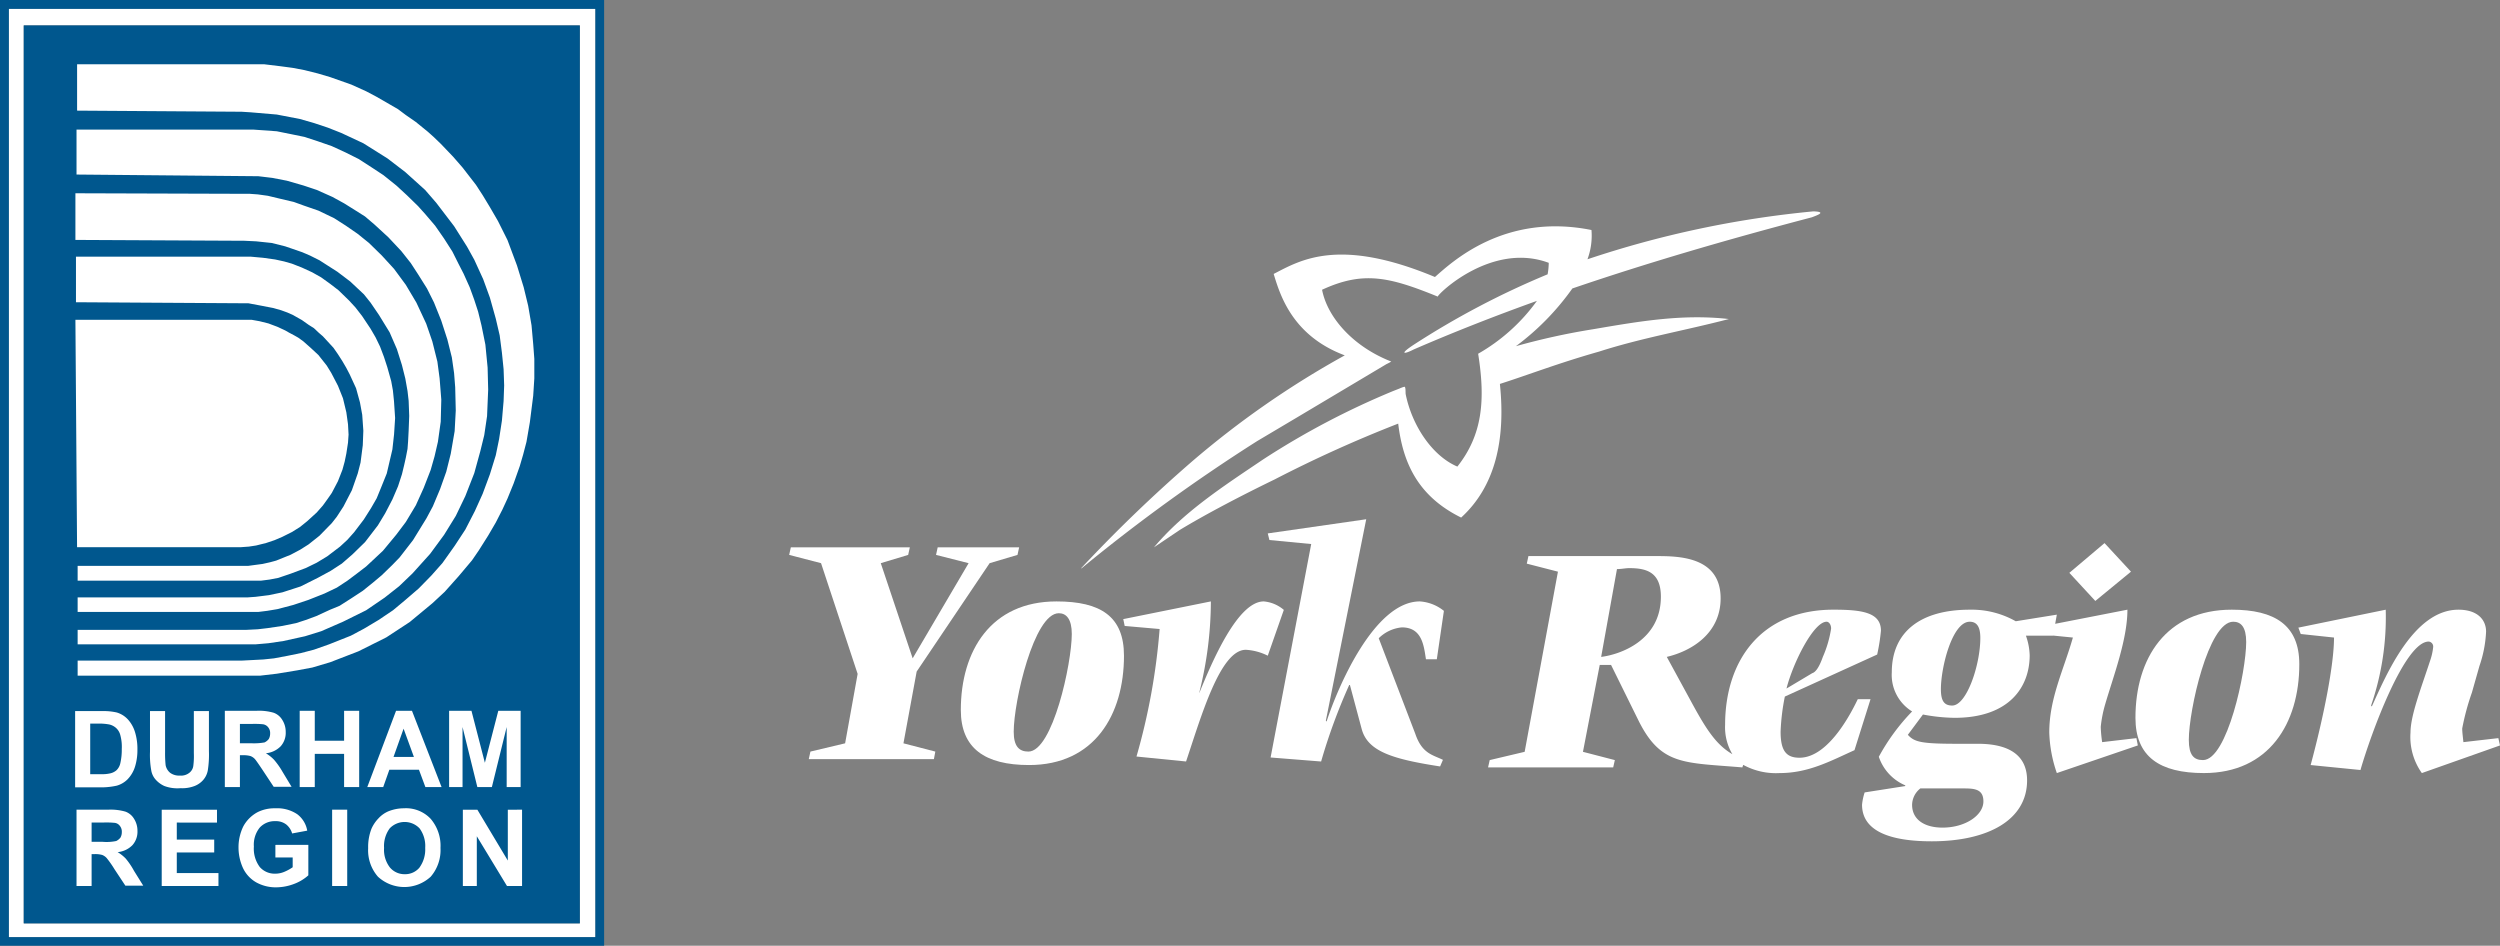
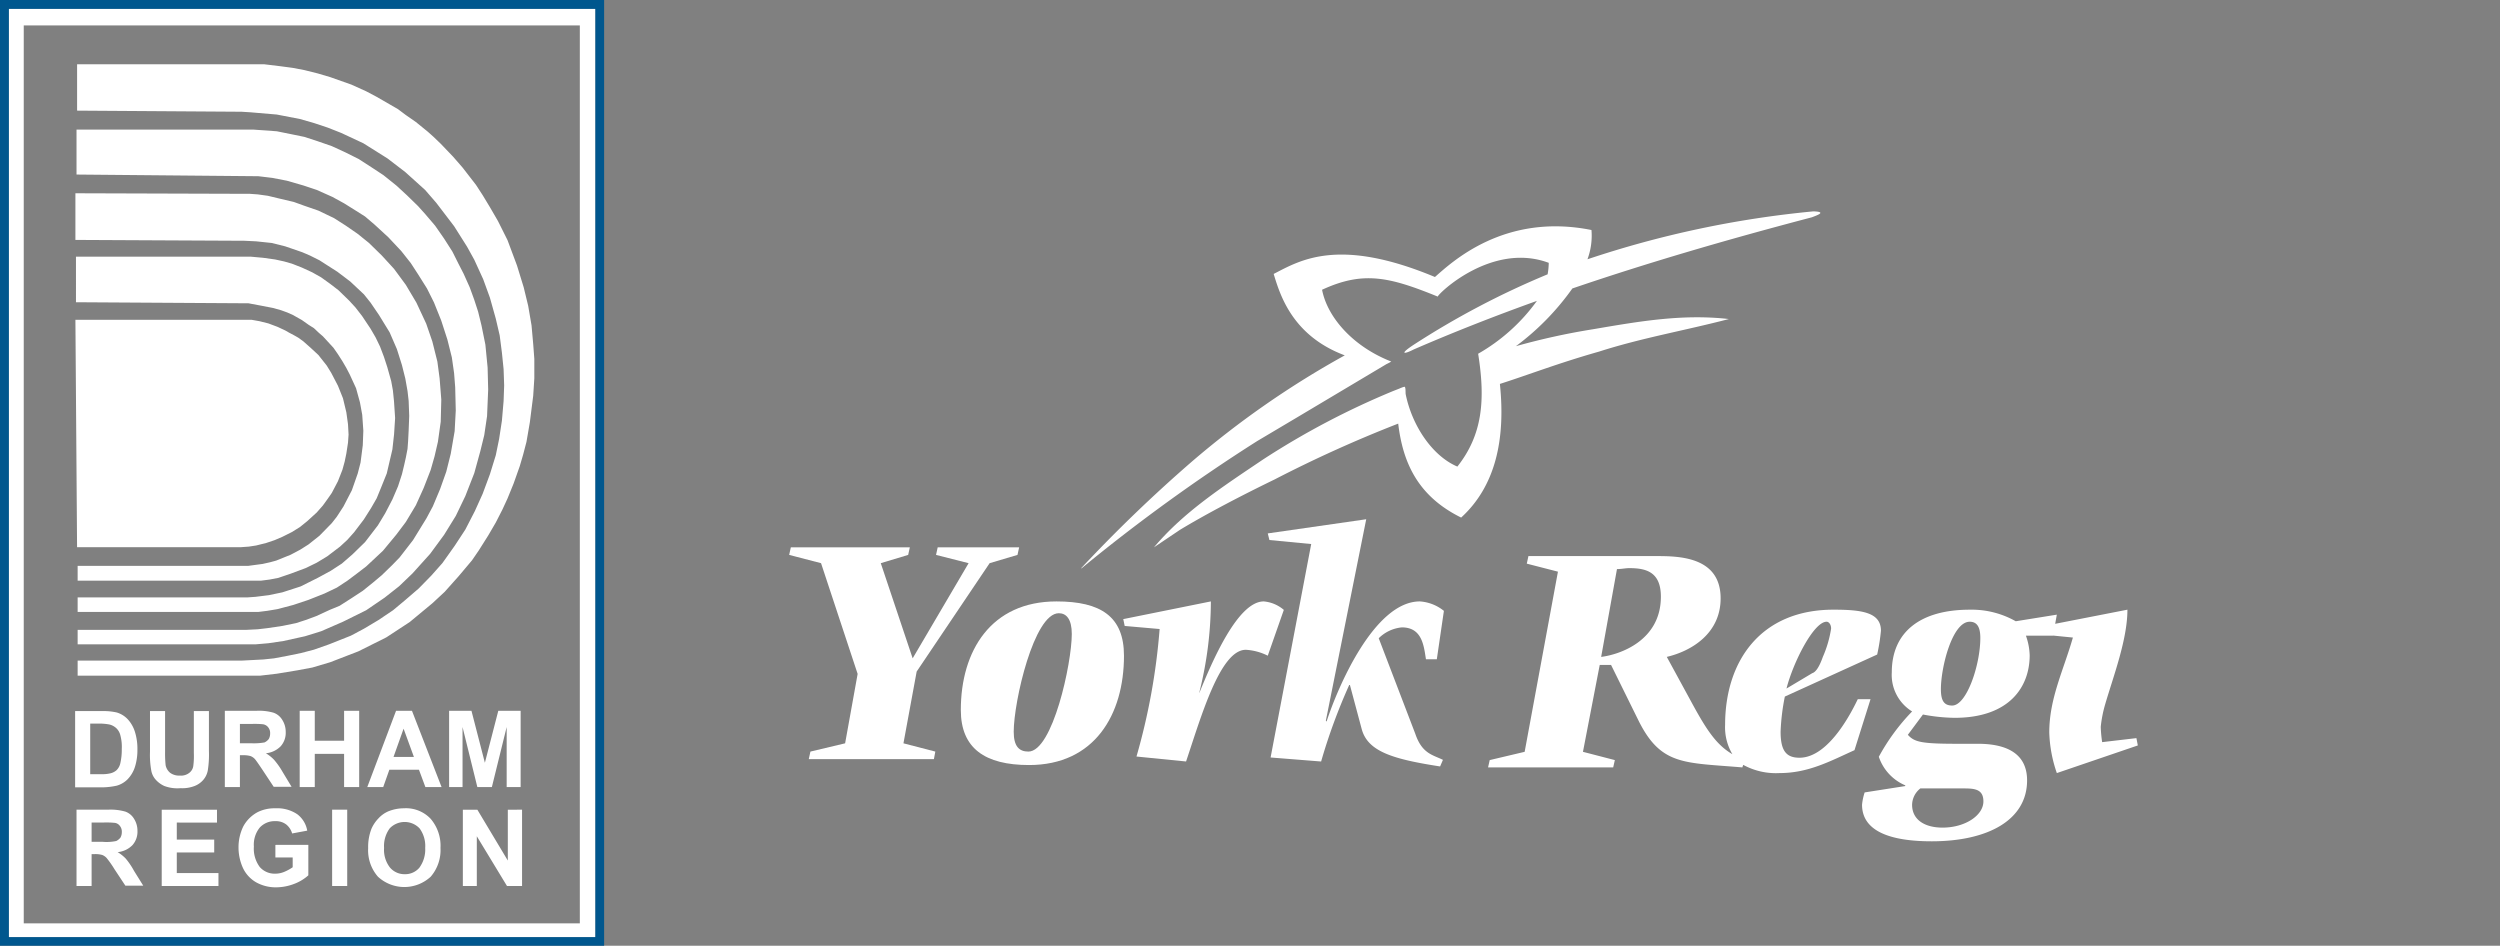
<svg xmlns="http://www.w3.org/2000/svg" width="266.814" height="100.931" viewBox="0 0 266.814 100.931">
  <rect x="0" y="0" width="266.814" height="100.931" fill="#808080" stroke="none" />
  <defs>
    <style>.a{fill:#fff;fill-rule:evenodd;}.b{fill:#00578e;}.c{fill:#fff;}</style>
  </defs>
  <path class="a" d="M160.077,40.974c2.993-.95,6.176-2.199,10.58-3.448,4.536-1.46,9.247-2.267,13.858-3.477-4.913-.554-9.449.227-14.464,1.084a72.627,72.627,0,0,0-8.266,1.815,27.391,27.391,0,0,0,6.027-6.162c7.992-2.729,16.455-5.202,25.573-7.598.429-.176,1.688-.58.152-.63a107.862,107.862,0,0,0-24.113,5.113,7.267,7.267,0,0,0,.427-3.123c-9.298-1.865-14.892,3.427-16.706,5.015-10.333-4.309-14.415-1.764-17.212-.327.676,2.216,1.973,6.588,7.589,8.69a97.035,97.035,0,0,0-16.382,11.393A156.398,156.398,0,0,0,115.371,60.659h.051a188.167,188.167,0,0,1,18.747-13.582l4.032-2.394,9.781-5.829a4.189,4.189,0,0,0,.501-.269c-4.133-1.613-6.829-4.763-7.384-7.661,4.41-2.041,7.207-1.36,12.348.731,0-.278,5.771-5.872,11.843-3.604a7.128,7.128,0,0,1-.12,1.225,88.439,88.439,0,0,0-14.293,7.519c-1.538,1.008-1.084,1.058,0,.503,4.258-1.848,8.633-3.564,13.152-5.187a19.824,19.824,0,0,1-6.273,5.642c.805,5.039.428,8.693-2.217,12.044-2.671-1.133-4.838-4.36-5.519-7.737-.025-.176.025-.831-.152-.781a3.41,3.41,0,0,0-.505.187l-.679.267a84.578,84.578,0,0,0-13.884,7.307c-4.259,2.872-8.442,5.57-11.642,9.374l2.772-1.865c2.872-1.739,6.703-3.729,10.08-5.367a137.29,137.29,0,0,1,13.215-5.972c.508,4.304,2.193,7.797,6.717,10.028C159.57,51.92,160.702,46.985,160.077,40.974Z" />
  <path class="a" d="M134.874,64.187c-2.797,0-5.544,6.501-6.879,9.776v-.051a40.134,40.134,0,0,0,1.236-9.726l-9.35,1.889.152.731,3.729.327a68.331,68.331,0,0,1-2.47,13.608l5.292.529c1.587-4.712,3.628-11.92,6.375-11.92a5.941,5.941,0,0,1,2.345.63l1.713-4.889A3.794,3.794,0,0,0,134.874,64.187Z" />
  <polygon class="a" points="97.832 71.671 105.619 60.105 108.592 59.223 108.769 58.417 100.075 58.417 99.899 59.223 103.375 60.105 97.404 70.26 94.001 60.105 96.925 59.223 97.102 58.417 84.401 58.417 84.225 59.223 87.626 60.105 91.532 71.923 90.196 79.331 86.493 80.213 86.317 81.019 99.672 81.019 99.822 80.213 96.421 79.331 97.832 71.671" />
  <path class="a" d="M112.75,64.187c-6.98,0-10.206,5.266-10.206,11.59,0,4.084,2.57,5.872,7.283,5.872,6.979,0,10.13-5.367,10.13-11.667C119.957,65.799,117.487,64.187,112.75,64.187Zm-2.998,16.025c-.983,0-1.563-.554-1.563-2.116,0-3.225,2.167-12.65,4.812-12.65.807,0,1.386.63,1.386,2.217C114.388,70.789,112.346,80.213,109.752,80.213Z" />
  <path class="a" d="M152.186,70.361h1.159l.756-5.166a4.558,4.558,0,0,0-2.57-1.008c-4.814,0-8.719,9.02-9.954,12.826l-.075-.101,4.309-21.495-10.508,1.512.176.705,4.46.429L135.605,80.843l5.392.429a61.07,61.07,0,0,1,2.999-8.164h.075l1.26,4.711c.655,2.394,3.326,3.2,8.365,3.981l.302-.704c-1.058-.53-2.217-.63-2.947-2.773l-3.906-10.206a4.039,4.039,0,0,1,2.469-1.159C151.782,66.959,151.959,68.924,152.186,70.361Z" />
-   <path class="a" d="M266.637,78.777l-3.729.428c-.051-.529-.126-1.034-.126-1.461a25.958,25.958,0,0,1,1.034-3.831l.807-2.846a12.873,12.873,0,0,0,.705-3.654c0-1.285-.932-2.343-2.949-2.343-4.788,0-7.711,6.955-9.247,10.331l-.077-.101a29.029,29.029,0,0,0,1.563-10.23l-9.324,1.915.253.679,3.552.379c0,2.923-1.109,8.467-2.494,13.607l5.317.529c1.133-3.93,4.711-13.708,7.283-13.708a.534.534,0,0,1,.478.58,6.298,6.298,0,0,1-.302,1.386c-.983,2.998-2.118,5.921-2.118,7.735a6.66,6.66,0,0,0,1.21,4.335l8.341-2.949Z" />
  <path class="a" d="M224.354,79.205a13.254,13.254,0,0,1-.15-1.638,13.245,13.245,0,0,1,.478-2.418c.857-2.949,2.368-6.879,2.368-10.08l-7.709,1.507.175-.977-4.384.705a9.545,9.545,0,0,0-4.913-1.234c-5.343,0-8.316,2.444-8.316,6.677a4.574,4.574,0,0,0,2.168,4.183,22.013,22.013,0,0,0-3.553,4.838,5.077,5.077,0,0,0,2.822,3.049V83.893l-4.334.679a6.049,6.049,0,0,0-.278,1.311c0,2.872,3.099,3.906,7.433,3.906,5.998,0,10.181-2.268,10.181-6.502,0-3.124-2.596-3.906-5.242-3.906H208.933c-3.855,0-4.611-.176-5.317-.957l1.612-2.167a19.019,19.019,0,0,0,3.377.353c5.821,0,8.014-3.276,8.014-6.678a6.828,6.828,0,0,0-.403-2.092h2.897l.003-.008,2.115.211c-.983,3.452-2.521,6.476-2.521,10.129a14.412,14.412,0,0,0,.807,4.335l8.643-2.949-.15-.781ZM204.952,84.145h4.46c1.21,0,2.268,0,2.268,1.386,0,1.486-1.94,2.797-4.36,2.797-1.865,0-3.25-.807-3.25-2.444A2.271,2.271,0,0,1,204.952,84.145Zm3.401-8.845c-.807,0-1.21-.428-1.21-1.739,0-2.343,1.21-7.206,3.075-7.206.882,0,1.133.73,1.133,1.739C211.351,70.966,209.89,75.299,208.353,75.299Z" />
-   <path class="a" d="M238.188,65.069c-7.03,0-10.281,5.216-10.281,11.541,0,4.157,2.596,5.896,7.307,5.896,6.93,0,10.181-5.292,10.181-11.616C245.395,66.732,242.799,65.069,238.188,65.069ZM235.115,81.12c-.983,0-1.512-.529-1.512-2.167,0-3.125,2.09-12.599,4.737-12.599.807,0,1.386.529,1.386,2.167C239.726,71.646,237.709,81.12,235.115,81.12Z" />
  <path class="a" d="M198.274,74.62c-.503,1.032-2.998,6.249-6.224,6.249-1.385,0-2.015-.705-2.015-2.773a23.059,23.059,0,0,1,.454-3.754l9.853-4.486a20.086,20.086,0,0,0,.402-2.546c0-1.965-2.066-2.242-5.064-2.242-7.761,0-11.567,5.468-11.567,12.297a5.618,5.618,0,0,0,.778,3.129c-1.72-1.008-2.774-2.606-4.406-5.624l-2.595-4.763c2.671-.63,5.745-2.52,5.745-6.249,0-4.51-4.561-4.51-6.955-4.51H163.122l-.176.807,3.326.856L162.719,80.239l-3.729.882-.176.781H172.169l.176-.781-3.403-.882,1.79-9.273h1.21l2.947,5.972c2.394,4.788,4.864,4.435,11.063,4.964l.096-.271a7.276,7.276,0,0,0,3.885.876c3.075,0,5.418-1.285,7.988-2.444l1.713-5.442Zm-3.326-8.266c.227,0,.478.278.478.73a11.994,11.994,0,0,1-.882,3.024c-.428,1.21-.807,1.638-1.133,1.739l-2.747,1.638C191.37,70.714,193.561,66.354,194.947,66.354Zm-24.064,3.754,1.688-9.373c.503,0,.906-.101,1.31-.101,1.764,0,3.377.377,3.377,3.049C177.258,68.369,172.899,69.857,170.884,70.108Z" />
-   <polygon class="a" points="227.429 61.012 224.607 57.963 220.852 61.137 223.624 64.137 227.429 61.012" />
  <path class="b" d="M0,0V100.931H64.475V0ZM63.521,100.007H.954V.954H63.521Z" />
  <path class="c" d="M.954.954v99.053H63.522V.954ZM61.882,98.546H2.534V2.713H61.882Z" />
-   <path class="b" d="M2.534,2.713H61.882V98.547H2.534Z" />
  <path class="c" d="M12.459,83.851a2.648,2.648,0,0,0,1.133-.656,3.373,3.373,0,0,0,.835-1.431,5.906,5.906,0,0,0,.238-1.729,6.077,6.077,0,0,0-.268-1.938,3.516,3.516,0,0,0-.745-1.312,2.623,2.623,0,0,0-1.192-.745,6.3,6.3,0,0,0-1.52-.149H8.018v8.138h3.011A7.716,7.716,0,0,0,12.459,83.851ZM9.628,82.629v-5.4h.715a6.021,6.021,0,0,1,1.312.089,1.626,1.626,0,0,1,.745.388,1.53,1.53,0,0,1,.447.775,4.754,4.754,0,0,1,.149,1.461,6.38,6.38,0,0,1-.149,1.49,1.467,1.467,0,0,1-.417.775,1.514,1.514,0,0,1-.656.328,3.642,3.642,0,0,1-.954.089H9.628Zm7.9,1.252a2.773,2.773,0,0,1-.924-.686,1.952,1.952,0,0,1-.447-.894,9.328,9.328,0,0,1-.149-2.057V75.892h1.61v4.412a11.607,11.607,0,0,0,.06,1.371,1.4,1.4,0,0,0,.477.8,1.609,1.609,0,0,0,1.043.3,1.422,1.422,0,0,0,1.013-.3,1.106,1.106,0,0,0,.417-.715,8.062,8.062,0,0,0,.06-1.371v-4.5h1.61v4.267a10.929,10.929,0,0,1-.119,2.057,2.141,2.141,0,0,1-.477,1.013,2.364,2.364,0,0,1-.924.656,3.7,3.7,0,0,1-1.52.238,3.945,3.945,0,0,1-1.731-.239Zm8.078-3.279h.328a2.713,2.713,0,0,1,.8.089,1.248,1.248,0,0,1,.477.328c.149.179.417.566.835,1.192l1.163,1.759h1.909l-.954-1.58a8.187,8.187,0,0,0-.924-1.312,4.172,4.172,0,0,0-.864-.686,2.548,2.548,0,0,0,1.58-.745,2.153,2.153,0,0,0,.537-1.52,2.374,2.374,0,0,0-.358-1.282,1.792,1.792,0,0,0-.924-.775,5.565,5.565,0,0,0-1.848-.209H23.995v8.138h1.61v-3.4Zm0-3.339h1.252a9.12,9.12,0,0,1,1.163.03.855.855,0,0,1,.6.328.963.963,0,0,1,.209.656,1.174,1.174,0,0,1-.149.6,1.32,1.32,0,0,1-.447.358,6.429,6.429,0,0,1-1.431.089H25.605V77.263Zm11.118-1.4h1.61v8.138h-1.61V80.456h-3.13v3.547h-1.61V75.862h1.61v3.194h3.13V75.863Zm5.544,0-3.07,8.138h1.7l.656-1.848h3.16l.686,1.848h1.729l-3.16-8.138ZM42,80.781l1.073-3.011,1.1,3.011ZM49.422,84h-1.49V75.862h2.386l1.431,5.544,1.431-5.544h2.385V84h-1.49V77.591L52.495,84h-1.55l-1.58-6.409V84ZM13.418,91.631a4.172,4.172,0,0,0-.864-.686,2.548,2.548,0,0,0,1.58-.745,2.153,2.153,0,0,0,.537-1.52,2.374,2.374,0,0,0-.358-1.282,1.792,1.792,0,0,0-.924-.775,5.681,5.681,0,0,0-1.848-.209H8.167v8.142h1.61v-3.4h.328a2.713,2.713,0,0,1,.8.089,1.248,1.248,0,0,1,.477.328,10.8,10.8,0,0,1,.835,1.192l1.163,1.759h1.908l-.984-1.58A7.936,7.936,0,0,0,13.418,91.631Zm-2.444-1.789H9.777V87.785h1.252a9.128,9.128,0,0,1,1.163.03.8.8,0,0,1,.6.328.963.963,0,0,1,.209.656,1.174,1.174,0,0,1-.149.6,1.32,1.32,0,0,1-.447.358,5.055,5.055,0,0,1-1.431.089Zm7.9,3.339h4.441v1.375H17.259V86.418h5.9v1.371H18.868v1.818h3.994v1.371H18.868v2.206ZM29.456,90.17h3.452v3.249a4.729,4.729,0,0,1-1.461.894,5.474,5.474,0,0,1-1.938.388,4.283,4.283,0,0,1-2.176-.537,3.461,3.461,0,0,1-1.4-1.52,5.281,5.281,0,0,1-.477-2.176,5.065,5.065,0,0,1,.507-2.265,3.734,3.734,0,0,1,1.52-1.52,4.016,4.016,0,0,1,1.908-.417,3.844,3.844,0,0,1,2.325.626,2.782,2.782,0,0,1,1.073,1.759l-1.61.3a1.919,1.919,0,0,0-.626-.954,1.8,1.8,0,0,0-1.163-.358,2.156,2.156,0,0,0-1.669.686,2.9,2.9,0,0,0-.626,2.027,3.268,3.268,0,0,0,.626,2.176,2.1,2.1,0,0,0,1.639.715,2.471,2.471,0,0,0,1.013-.209,4.691,4.691,0,0,0,.864-.477V91.514H29.391V90.173h.06Zm5.991-3.756h1.61v8.142h-1.61Zm7.72-.149a4.468,4.468,0,0,0-1.729.328,3.072,3.072,0,0,0-1.043.745,3.793,3.793,0,0,0-.745,1.1,5.348,5.348,0,0,0-.358,2.087,4.274,4.274,0,0,0,1.043,3.04,4.149,4.149,0,0,0,5.634,0,4.351,4.351,0,0,0,1.043-3.07,4.429,4.429,0,0,0-1.043-3.1,3.615,3.615,0,0,0-2.8-1.133Zm1.61,6.319a1.981,1.981,0,0,1-1.58.715,2.024,2.024,0,0,1-1.58-.715,3.062,3.062,0,0,1-.626-2.087,3.168,3.168,0,0,1,.6-2.087,2.2,2.2,0,0,1,3.11-.079q.04.038.079.079a3.168,3.168,0,0,1,.6,2.087,3.282,3.282,0,0,1-.608,2.088Zm10.94-6.17v8.142h-1.61L50.888,89.25v5.306h-1.49V86.418h1.55l3.249,5.425V86.418ZM8.227,6.856H28.168l1.729.209,1.341.179,1.252.238,1.431.358,1.312.388,2.265.8,1.58.715,1.073.566,1.192.686,1.133.656.835.626,1.073.745,1.282,1.043.6.537.775.745.656.686.656.686,1.013,1.163,1.431,1.848.715,1.1.775,1.282.864,1.49,1.013,2.027,1.013,2.713.715,2.325.477,1.967.358,2.087.179,2,.119,1.58v2.087l-.119,1.848-.358,2.832-.36,2.088-.358,1.371-.358,1.222-.654,1.849-.656,1.61-.537,1.163-.715,1.4-.8,1.371-1.019,1.614-.715,1.043-1.431,1.7-1.49,1.669-1.312,1.218-2.414,2-2.5,1.639-2.981,1.49-3.011,1.163-1.908.566-1.61.3-2.176.358-1.788.209H8.286v-1.61H25.843l2.265-.119,1.133-.119,1.431-.268,1.461-.3,1.371-.358,1.614-.569,2.325-.924,1.4-.745,1.55-.924,1.55-1.043,1.252-1.043,1.49-1.282,1.341-1.371,1.192-1.342,1.312-1.848,1.133-1.729,1.013-1.967.835-1.848.775-2.087.626-2.027.355-1.732.3-1.967.179-2.087.06-1.669-.06-1.729-.179-1.759-.238-1.848-.417-1.788-.626-2.236-.715-1.967-.953-2.084-.775-1.4-1.375-2.177-1.908-2.5L45.368,20.27l-2.116-1.908-1.908-1.461-2.564-1.61-2.355-1.1-1.431-.566-1.431-.477-1.55-.447-2.474-.477-2.8-.238-.954-.06L8.228,11.807V6.856ZM8.048,34.131H26.857l.835.149.954.238.954.358.835.388.417.238.566.3.417.238.537.388.775.686.835.775.894,1.133.477.775.715,1.371.537,1.341.358,1.49.179,1.282.06,1.1-.06.864-.179,1.163-.179.864-.238.864-.478,1.22-.656,1.252-.417.6-.537.745-.656.745-1.013.924-.775.626-.864.537-1.013.507-.835.358-.894.3-1.073.268-.775.119-.835.06H8.225Zm.119-15.5v-4.8H27.036l2.5.179,1.49.3,1.461.3,1.371.447,1.55.537,1.49.686,1.371.686,1.341.864,1.312.864,1.371,1.1,1.133,1.043,1.192,1.162.775.864,1.043,1.222.954,1.371.894,1.4.656,1.312.537,1.043.656,1.461.477,1.312.417,1.282.358,1.461.417,2.057.238,2.444.06,2.355-.119,2.832-.3,2.027-.417,1.7-.646,2.353-.954,2.444-1.017,2.117-1.252,2.027-1.49,2.027-1.879,2.086-1.431,1.371-1.55,1.222-1.967,1.342-2.474,1.225-2.325,1.013-1.729.537-2.3.507-1.61.238-1.371.119H8.286V67.22H26.318l1.192-.06,1.013-.119,1.61-.238,1.461-.3,1.013-.328,1.133-.417,1.49-.686,1.013-.417,1.252-.8,1.222-.8,1.073-.864.954-.8,1.133-1.1.775-.8.715-.924.715-.924.715-1.163.715-1.163.686-1.282.775-1.848.656-1.848.477-1.908.417-2.414.119-2.206-.06-2.474-.119-1.52-.238-1.669-.477-1.908-.656-2.027-.774-1.931-.745-1.49-.954-1.52-.775-1.192-1.013-1.282L41.46,25.337l-1.49-1.371-1.013-.864-1.039-.656-1.192-.745-1.252-.686-1.669-.745-1.431-.477-1.759-.507-1.55-.3-1.49-.179L8.17,18.628Zm-.119,6.975V20.627l18.63.06.835.06,1.073.149,1.252.3,1.52.358,1.073.388,1.55.537,1.669.8,1.252.8,1.252.864,1.222.984,1.371,1.341,1.312,1.431,1.252,1.7,1.133,1.908,1.043,2.236.656,1.908.537,2.146.238,1.788.179,2.265-.06,2.355-.3,2.146-.358,1.55-.417,1.461-.744,1.913-.835,1.848L43.31,55.711l-1.012,1.345-1.431,1.729-1.789,1.671-1.043.8-.954.715-1.133.745-1.312.626-1.729.686-1.61.537-1.7.447-1.073.179-.954.119H8.286V63.756H26.44l.835-.06,1.431-.179,1.431-.3,1.938-.626,1.848-.924,1.371-.745,1.192-.775,1.133-.984,1.34-1.307,1.371-1.788.775-1.282.775-1.49.6-1.4.417-1.282.238-.984.179-.8.179-.924.06-.8.06-1.163.06-1.55-.06-1.61-.119-1.043-.238-1.341-.362-1.443-.537-1.7-.775-1.788L40.449,33.62l-.894-1.312-.715-.894-1.461-1.371-1.371-1.039-1.073-.686-.835-.537-1.013-.507-.835-.358-1.818-.626-1.431-.358-1.669-.176-1.252-.06L8.048,25.605Zm.06,6.647V27.394h18.66l1.312.119,1.282.179.954.209.835.238,1.067.417,1.1.507.954.537.954.686.894.686,1.133,1.1.686.745.715.924.894,1.341.537.924.477.984.417,1.1.358,1.1.417,1.49.179.984.119,1.163.119,1.788-.112,1.741-.179,1.61-.3,1.282-.3,1.282-.6,1.49-.477,1.163-.6,1.043-.775,1.222-1.043,1.371-.715.8-.775.715-1.371,1.043-1.133.686-1.163.566-1.61.6-1.312.447-.941.18-.924.119H8.286v-1.58H26.469l.656-.089.894-.119.8-.179.656-.179,1.55-.626,1.013-.537.894-.566,1.163-.924,1.312-1.341.537-.686.715-1.1.894-1.729.626-1.788.3-1.163.238-1.848.06-1.55-.119-1.7-.24-1.315-.417-1.52-.686-1.49-.358-.686-.417-.715-.477-.745-.477-.686-1.128-1.225-.417-.358-.537-.507-.566-.358-.72-.51-.954-.537-.6-.268-.656-.238-.835-.238-1.222-.238-1.431-.268L8.107,32.256Z" />
</svg>